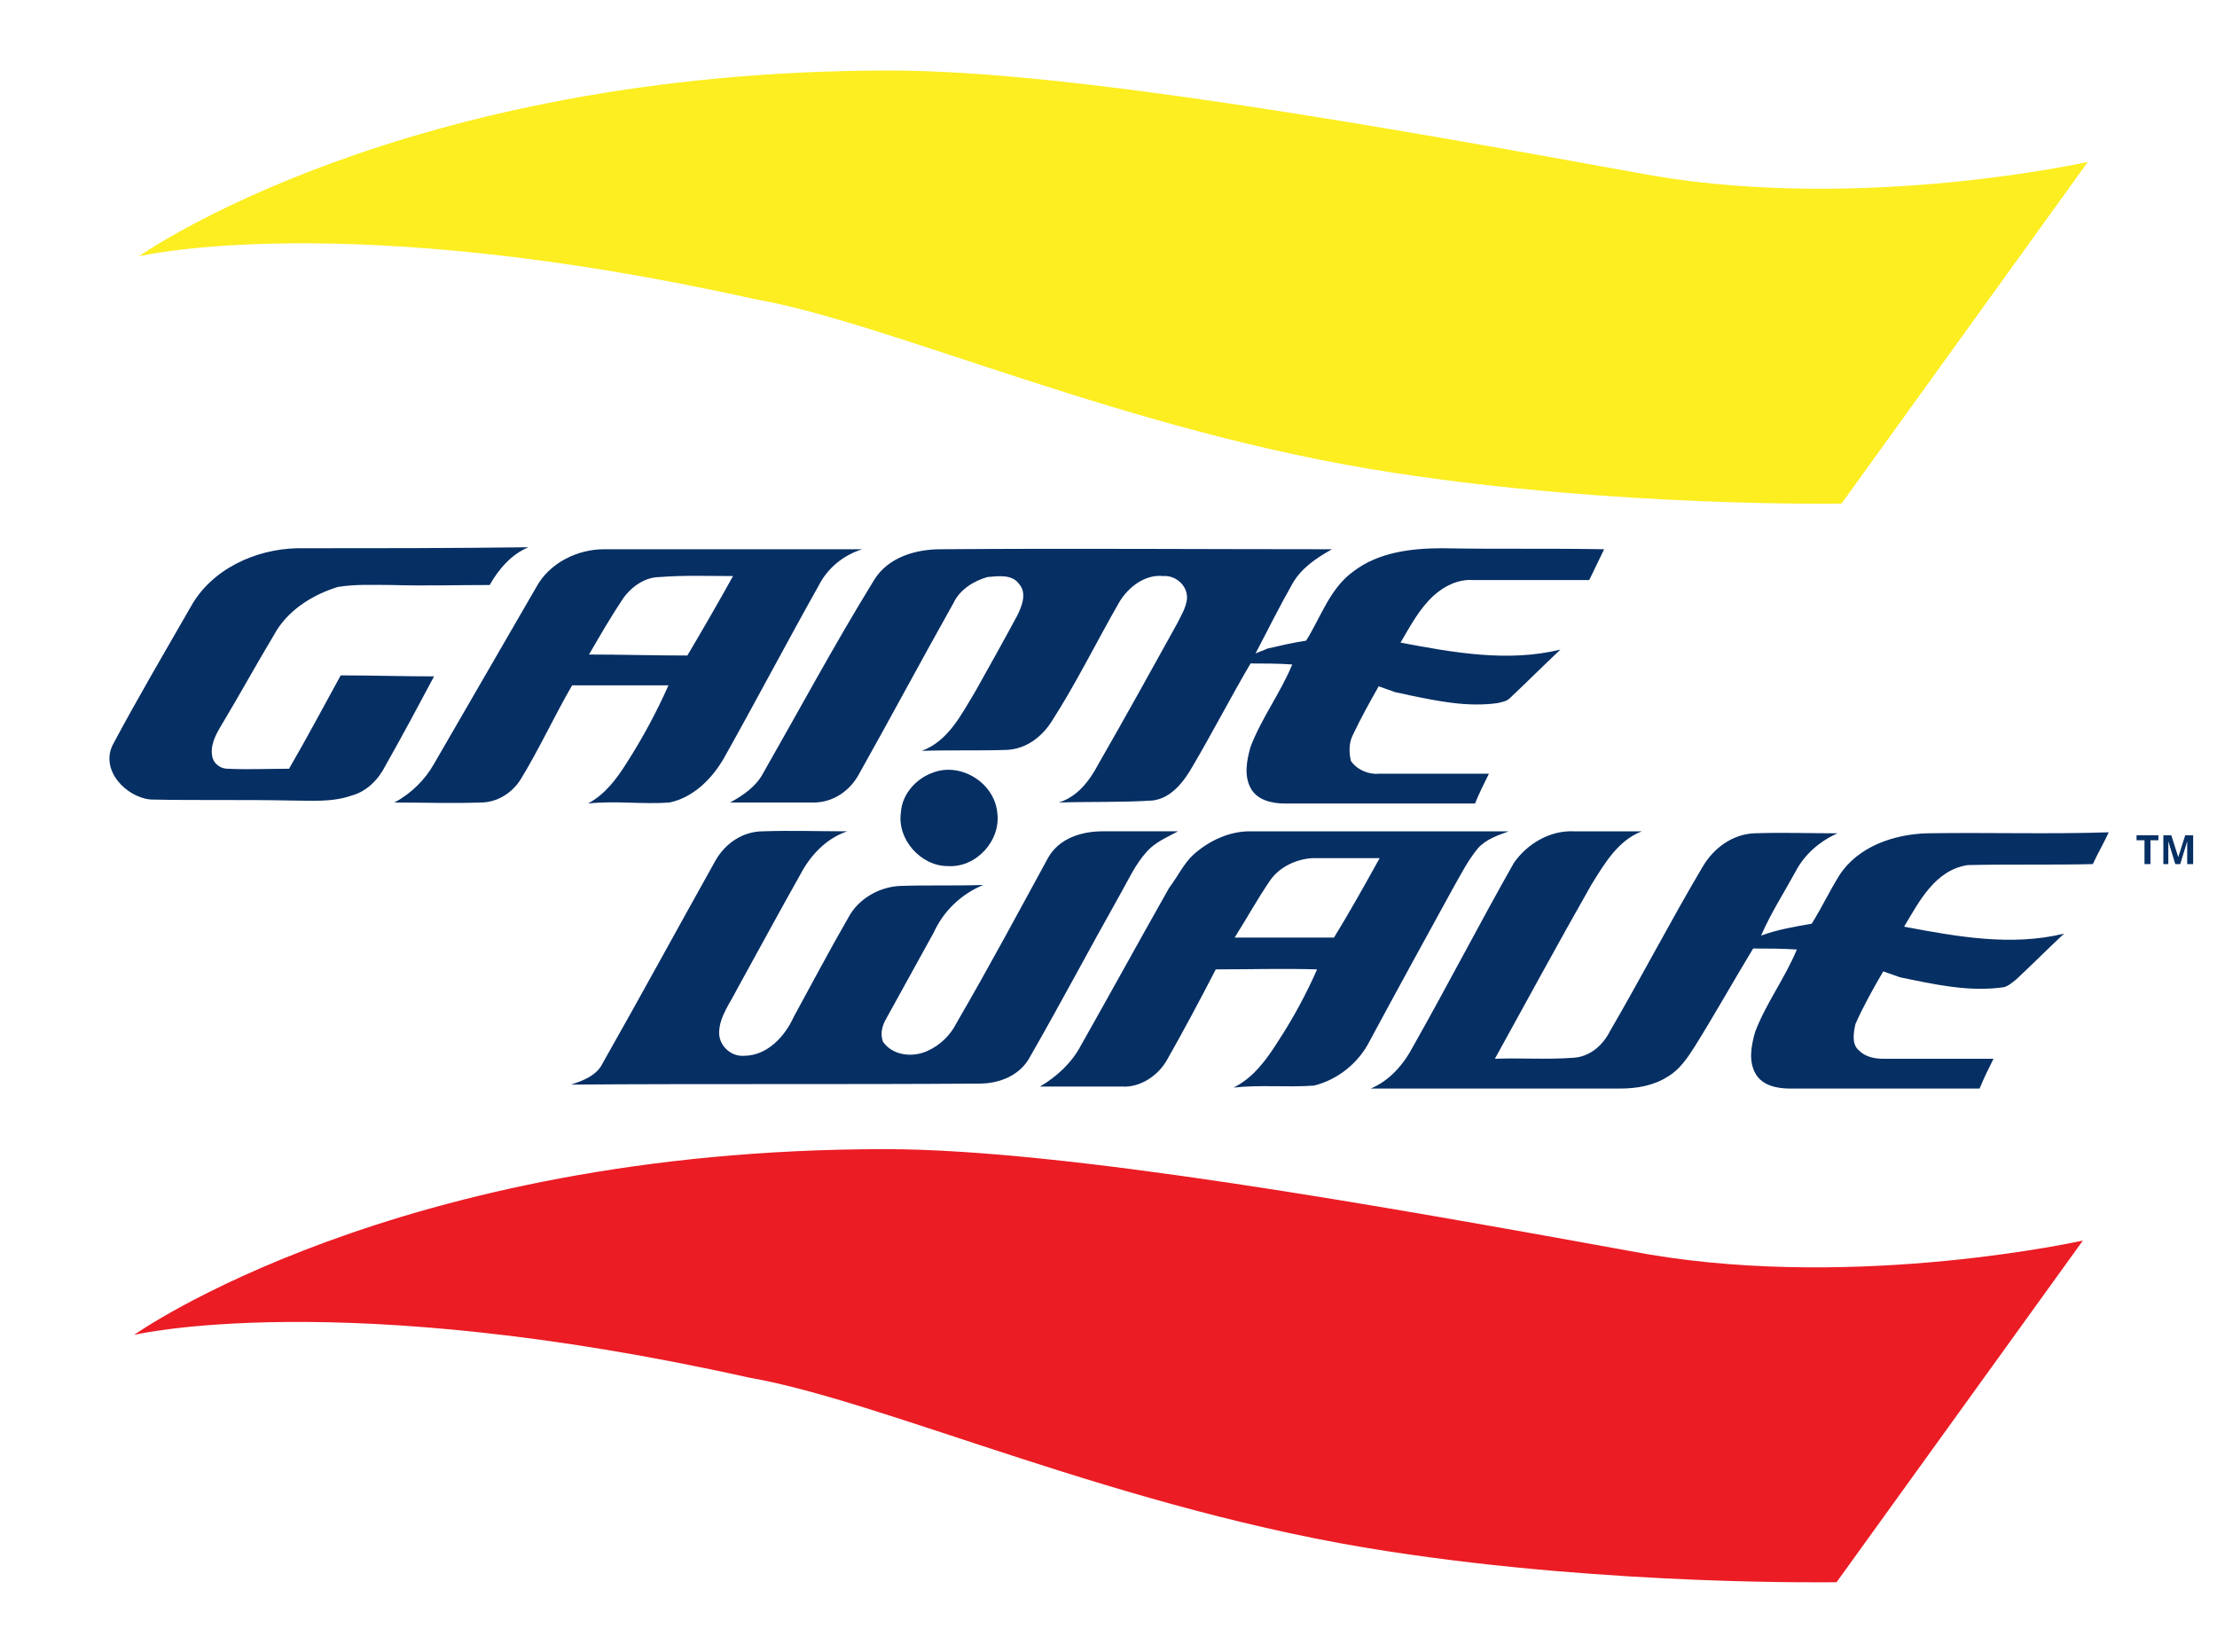
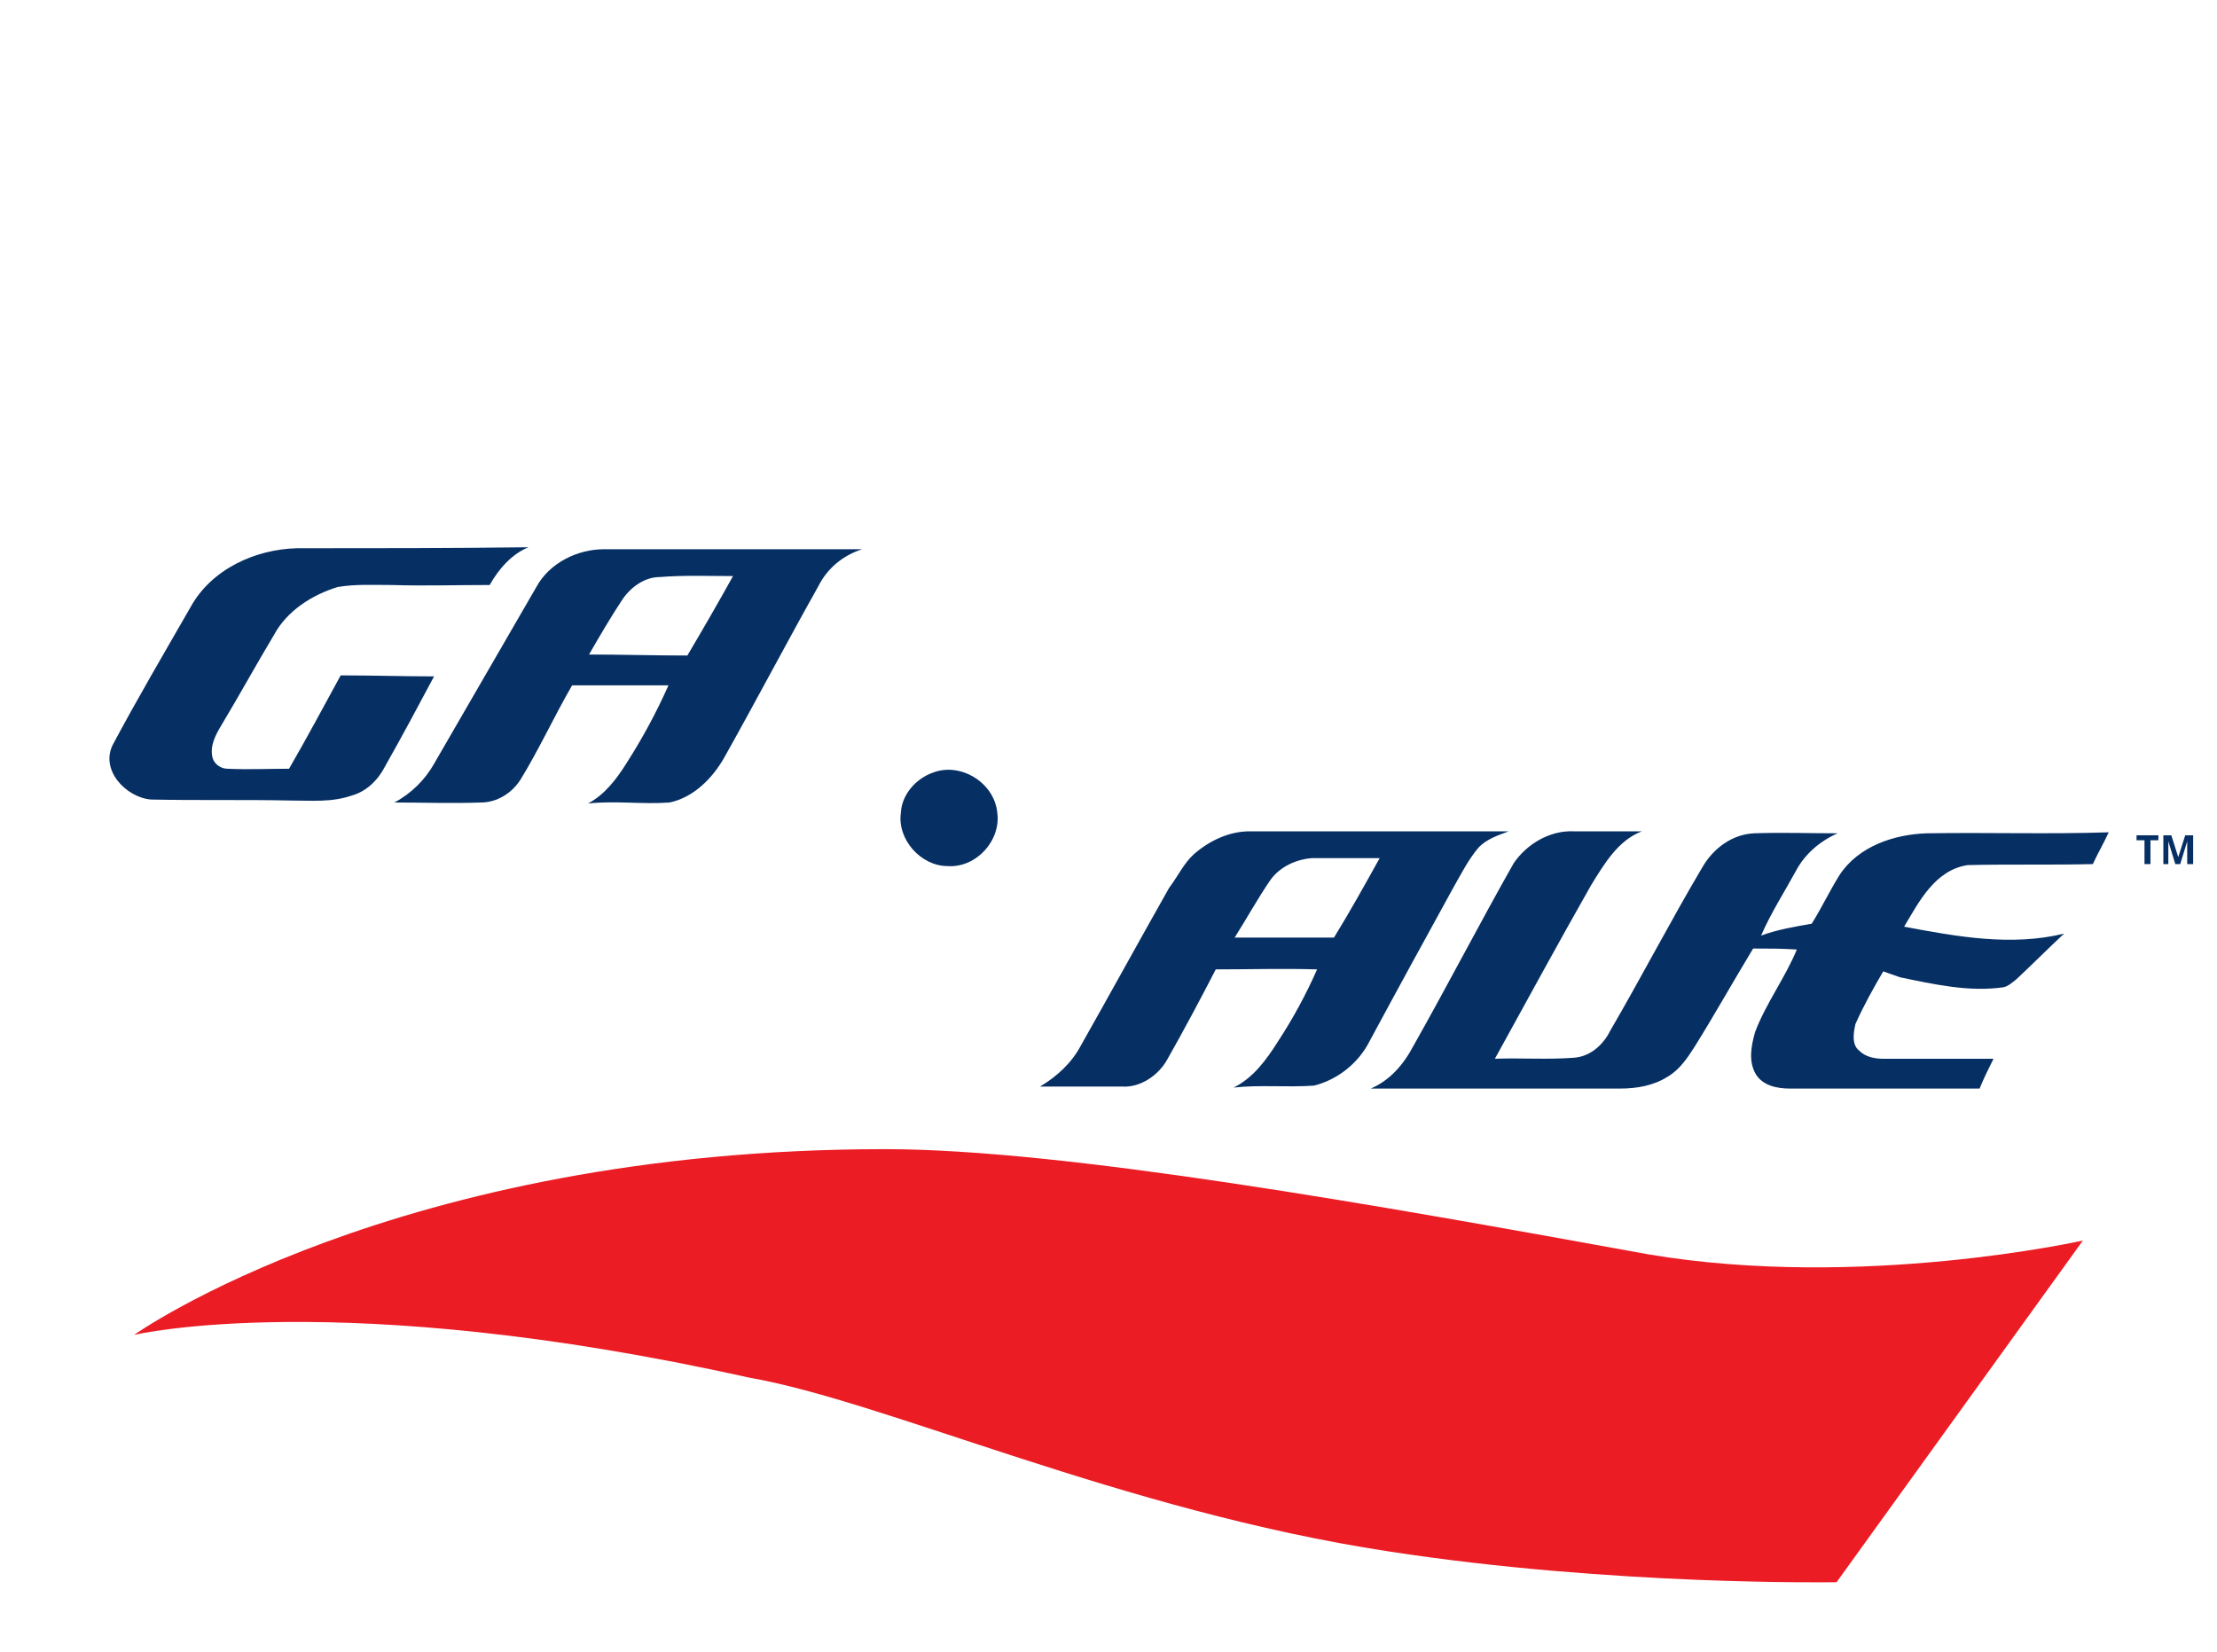
<svg xmlns="http://www.w3.org/2000/svg" version="1.1" id="Layer_1" x="0px" y="0px" viewBox="0 0 223.2 166.3" style="enable-background:new 0 0 223.2 166.3;" xml:space="preserve">
  <style type="text/css">
	.st0{fill:#FCEE21;}
	.st1{fill:#EB1C24;}
	.st2{fill:#062F64;}
</style>
-   <path class="st0" d="M14,25.8c0,0,26.3-18.7,75.6-18.7c18,0,49.4,5.6,76.9,10.6c21.4,3.6,43.7-1.4,43.7-1.4l-24.8,34.4  c0,0-22.4,0.4-45.1-3.1c-26.9-4.1-50.6-15.1-64.4-17.5C34.6,20.9,14,25.8,14,25.8z" />
  <path class="st1" d="M13.5,134.4c0,0,26.3-18.7,75.6-18.7c18,0,49.4,5.6,76.9,10.6c21.4,3.6,43.7-1.4,43.7-1.4l-24.8,34.4  c0,0-22.4,0.4-45.1-3.1c-26.9-4.1-50.6-15.1-64.4-17.5C34.1,129.5,13.5,134.4,13.5,134.4z" />
  <g>
    <path class="st2" d="M19.2,61.1c2.1-3.8,6.5-5.8,10.7-5.9c7.8,0,15.5,0,23.3-0.1c-1.7,0.7-3,2.2-3.9,3.8c-3.3,0-6.6,0.1-9.9,0   c-1.8,0-3.6-0.1-5.4,0.2c-2.6,0.8-5.1,2.4-6.4,4.8c-1.8,3-3.5,6.1-5.3,9.1c-0.6,1-1.2,2.1-0.9,3.3c0.2,0.7,0.9,1.1,1.5,1.1   c2.1,0.1,4.1,0,6.2,0c1.8-3.1,3.5-6.3,5.2-9.4c3.1,0,6.3,0.1,9.4,0.1c-1.6,3-3.2,6-4.9,9c-0.7,1.4-1.9,2.6-3.4,3   c-2,0.7-4.1,0.5-6.1,0.5c-4.7-0.1-9.4,0-14.1-0.1c-2.5-0.2-5.2-3-3.8-5.6C13.8,70.4,16.5,65.8,19.2,61.1z" />
    <g>
      <path class="st2" d="M54,59.1c1.3-2.4,4.1-3.8,6.8-3.8c8.7,0,17.3,0,26,0c-1.9,0.6-3.5,1.9-4.4,3.7c-3.2,5.7-6.3,11.6-9.5,17.3    c-1.2,2.1-3.1,4-5.5,4.5c-2.7,0.2-5.5-0.2-8.2,0.1c1.7-0.9,2.9-2.5,3.9-4.1c1.6-2.5,3-5.1,4.2-7.8c-3.2,0-6.5,0-9.7,0    c-1.8,3.1-3.3,6.4-5.2,9.5c-0.9,1.4-2.4,2.3-4,2.3c-2.9,0.1-5.8,0-8.7,0c1.7-0.9,3.1-2.3,4-3.9C47.1,71,50.6,65,54,59.1z     M62.7,60.3c-1.2,1.8-2.3,3.7-3.4,5.6c3.3,0,6.6,0.1,9.9,0.1c1.6-2.7,3.1-5.3,4.6-8c-2.5,0-4.9-0.1-7.4,0.1    C65,58.1,63.6,59,62.7,60.3z" />
    </g>
-     <path class="st2" d="M88,58.4c1.4-2.3,4.2-3.1,6.7-3.1c13.1-0.1,26.3,0,39.4,0c-1.6,0.9-3.1,1.9-4,3.5c-1.3,2.3-2.5,4.7-3.7,7   c0.4-0.2,0.8-0.3,1.2-0.5c1.3-0.3,2.6-0.6,3.9-0.8c1.5-2.4,2.4-5.3,4.8-7c2.5-1.9,5.8-2.3,8.9-2.3c5.4,0.1,10.8,0,16.3,0.1   c-0.5,1-1,2.1-1.5,3.1c-3.9,0-7.8,0-11.7,0c-1.5-0.1-2.9,0.6-4,1.6c-1.4,1.3-2.3,3-3.3,4.7c5.3,1,10.8,2,16.1,0.7   c-1.7,1.6-3.4,3.3-5.1,4.9c-0.3,0.3-0.8,0.4-1.3,0.5c-3,0.4-5.9-0.2-8.8-0.8c-0.4-0.1-0.9-0.2-1.4-0.3c-0.6-0.2-1.1-0.4-1.7-0.6   c-0.9,1.6-1.8,3.2-2.6,4.9c-0.4,0.8-0.4,1.7-0.2,2.6c0.6,0.9,1.8,1.4,2.8,1.3c3.7,0,7.4,0,11.1,0c-0.5,1-1,2-1.4,3   c-6.3,0-12.7,0-19.1,0c-1.3,0-2.7-0.3-3.4-1.4c-0.8-1.3-0.5-2.9-0.1-4.3c1.1-2.9,3-5.4,4.2-8.3c-1.4-0.1-2.8-0.1-4.2-0.1   c-2,3.4-3.8,6.9-5.8,10.3c-0.9,1.6-2.2,3.3-4.1,3.5c-3.1,0.2-6.3,0.1-9.4,0.2c1.9-0.6,3.1-2.2,4-3.9c2.7-4.7,5.3-9.4,7.9-14.1   c0.4-0.8,0.9-1.6,1-2.5c0.1-1.3-1.1-2.4-2.4-2.3c-1.8-0.2-3.5,1.1-4.4,2.6c-2.3,4-4.3,8.1-6.8,12c-1,1.6-2.6,2.8-4.5,2.9   c-2.9,0.1-5.7,0-8.6,0.1c2.7-1,4-3.7,5.4-6c1.4-2.5,2.8-5,4.2-7.6c0.5-1,1-2.3,0.2-3.2c-0.7-1-2.1-0.8-3.2-0.7   c-1.4,0.4-2.8,1.3-3.4,2.6c-3.2,5.7-6.3,11.5-9.5,17.2c-0.9,1.7-2.6,2.9-4.6,2.9c-2.8,0-5.6,0-8.4,0c1.3-0.7,2.6-1.6,3.3-2.9   C80.4,71.6,84,64.9,88,58.4z" />
    <path class="st2" d="M93.9,77.8c2.8-1.1,6.2,1,6.5,4c0.4,2.8-2.1,5.6-5,5.4c-2.7,0-5.1-2.7-4.7-5.4C90.8,80,92.2,78.4,93.9,77.8z" />
-     <path class="st2" d="M72,86.7c1-1.8,2.8-3,4.8-3c2.8-0.1,5.7,0,8.5,0c-2.1,0.7-3.7,2.4-4.7,4.3c-2.2,3.9-4.3,7.8-6.4,11.6   c-0.7,1.4-1.8,2.8-1.8,4.4c0,1.3,1.2,2.4,2.5,2.3c2.3,0,4.1-1.9,5-3.9c1.8-3.3,3.6-6.7,5.5-10c1-1.9,3.1-3.1,5.2-3.2   c2.8-0.1,5.6,0,8.4-0.1c-2.2,0.9-4,2.6-5,4.8c-1.6,2.9-3.2,5.8-4.8,8.7c-0.4,0.7-0.6,1.5-0.3,2.3c1,1.4,3,1.6,4.5,0.9   c1.3-0.6,2.3-1.6,2.9-2.8c3.2-5.5,6.2-11.1,9.2-16.6c1.1-2,3.4-2.7,5.5-2.7c2.5,0,5.1,0,7.6,0c-1.1,0.6-2.3,1.1-3.1,2   c-1.2,1.3-1.9,2.9-2.7,4.3c-3.1,5.5-6,11-9.1,16.4c-1,1.9-3.1,2.7-5.1,2.7c-13.7,0.1-27.4,0-41.1,0.1c1.2-0.4,2.6-0.9,3.2-2.2   C64.5,100.3,68.2,93.5,72,86.7z" />
    <g>
      <path class="st2" d="M120.2,86c1.6-1.4,3.6-2.3,5.6-2.3c8.7,0,17.4,0,26.1,0c-1.1,0.4-2.3,0.8-3.1,1.7c-1,1.2-1.7,2.6-2.5,4    c-2.8,5.1-5.6,10.2-8.4,15.4c-1.1,2.2-3.2,3.9-5.6,4.5c-2.7,0.2-5.4-0.1-8.1,0.2c2-1,3.3-2.8,4.5-4.7c1.5-2.3,2.8-4.7,3.9-7.2    c-3.4-0.1-6.8,0-10.2,0c-1.6,3.1-3.2,6.1-4.9,9.1c-0.9,1.6-2.7,2.8-4.5,2.7c-2.8,0-5.6,0-8.3,0c1.7-1,3.2-2.4,4.1-4.1    c3-5.3,5.9-10.6,8.9-15.9C118.6,88.2,119.2,86.9,120.2,86z M127.9,88.6c-1.3,1.9-2.4,3.9-3.6,5.8c3.3,0,6.7,0,10,0    c1.6-2.6,3.1-5.3,4.6-8c-2.3,0-4.5,0-6.8,0C130.6,86.5,128.9,87.2,127.9,88.6z" />
    </g>
    <path class="st2" d="M152.4,86.9c1.3-1.9,3.6-3.3,6-3.2c2.3,0,4.6,0,6.9,0c-2.4,0.9-3.8,3.3-5.1,5.4c-3.3,5.8-6.5,11.7-9.7,17.5   c2.6-0.1,5.2,0.1,7.9-0.1c1.7-0.1,3-1.3,3.7-2.7c3.2-5.5,6.1-11.1,9.3-16.5c1.1-1.9,3-3.3,5.2-3.4c2.8-0.1,5.6,0,8.4,0   c-1.8,0.8-3.3,2.1-4.2,3.8c-1.2,2.2-2.5,4.2-3.5,6.5c1.6-0.6,3.4-0.9,5.1-1.2c1-1.6,1.8-3.3,2.8-4.9c1.9-2.9,5.5-4.1,8.8-4.2   c6.1-0.1,12.2,0.1,18.3-0.1c-0.5,1.1-1.1,2.1-1.6,3.2c-4.2,0.1-8.4,0-12.6,0.1c-3.3,0.5-4.9,3.7-6.4,6.2c5.3,1,10.8,2,16.1,0.7   c-1.6,1.5-3.2,3.1-4.8,4.6c-0.4,0.3-0.8,0.7-1.3,0.8c-3.5,0.5-7-0.3-10.4-1c-0.6-0.2-1.1-0.4-1.7-0.6c-1,1.7-2,3.5-2.8,5.3   c-0.2,0.9-0.4,2.1,0.4,2.7c0.6,0.6,1.5,0.8,2.4,0.8c3.7,0,7.4,0,11.1,0c-0.5,1-1,2-1.4,3c-6.4,0-12.7,0-19.1,0   c-1.3,0-2.7-0.3-3.4-1.4c-0.8-1.3-0.5-2.9-0.1-4.3c1.1-2.9,3-5.4,4.2-8.3c-1.5-0.1-2.9-0.1-4.4-0.1c-2,3.3-3.9,6.7-5.9,9.9   c-0.7,1.1-1.5,2.3-2.7,3c-1.4,0.9-3.1,1.2-4.8,1.2c-8.4,0-16.7,0-25.1,0c1.9-0.8,3.3-2.4,4.3-4.3C145.8,99.1,149,92.9,152.4,86.9z" />
  </g>
  <g>
    <path class="st2" d="M216.5,87h-0.6v-2.4h-0.8v-0.5h2.2v0.5h-0.8V87z" />
    <path class="st2" d="M219,87l-0.7-2.3h0c0,0.5,0,0.8,0,0.9V87h-0.5v-2.9h0.8l0.7,2.2h0l0.7-2.2h0.8V87h-0.6v-1.4c0-0.1,0-0.1,0-0.2   c0-0.1,0-0.3,0-0.7h0l-0.7,2.3H219z" />
  </g>
</svg>